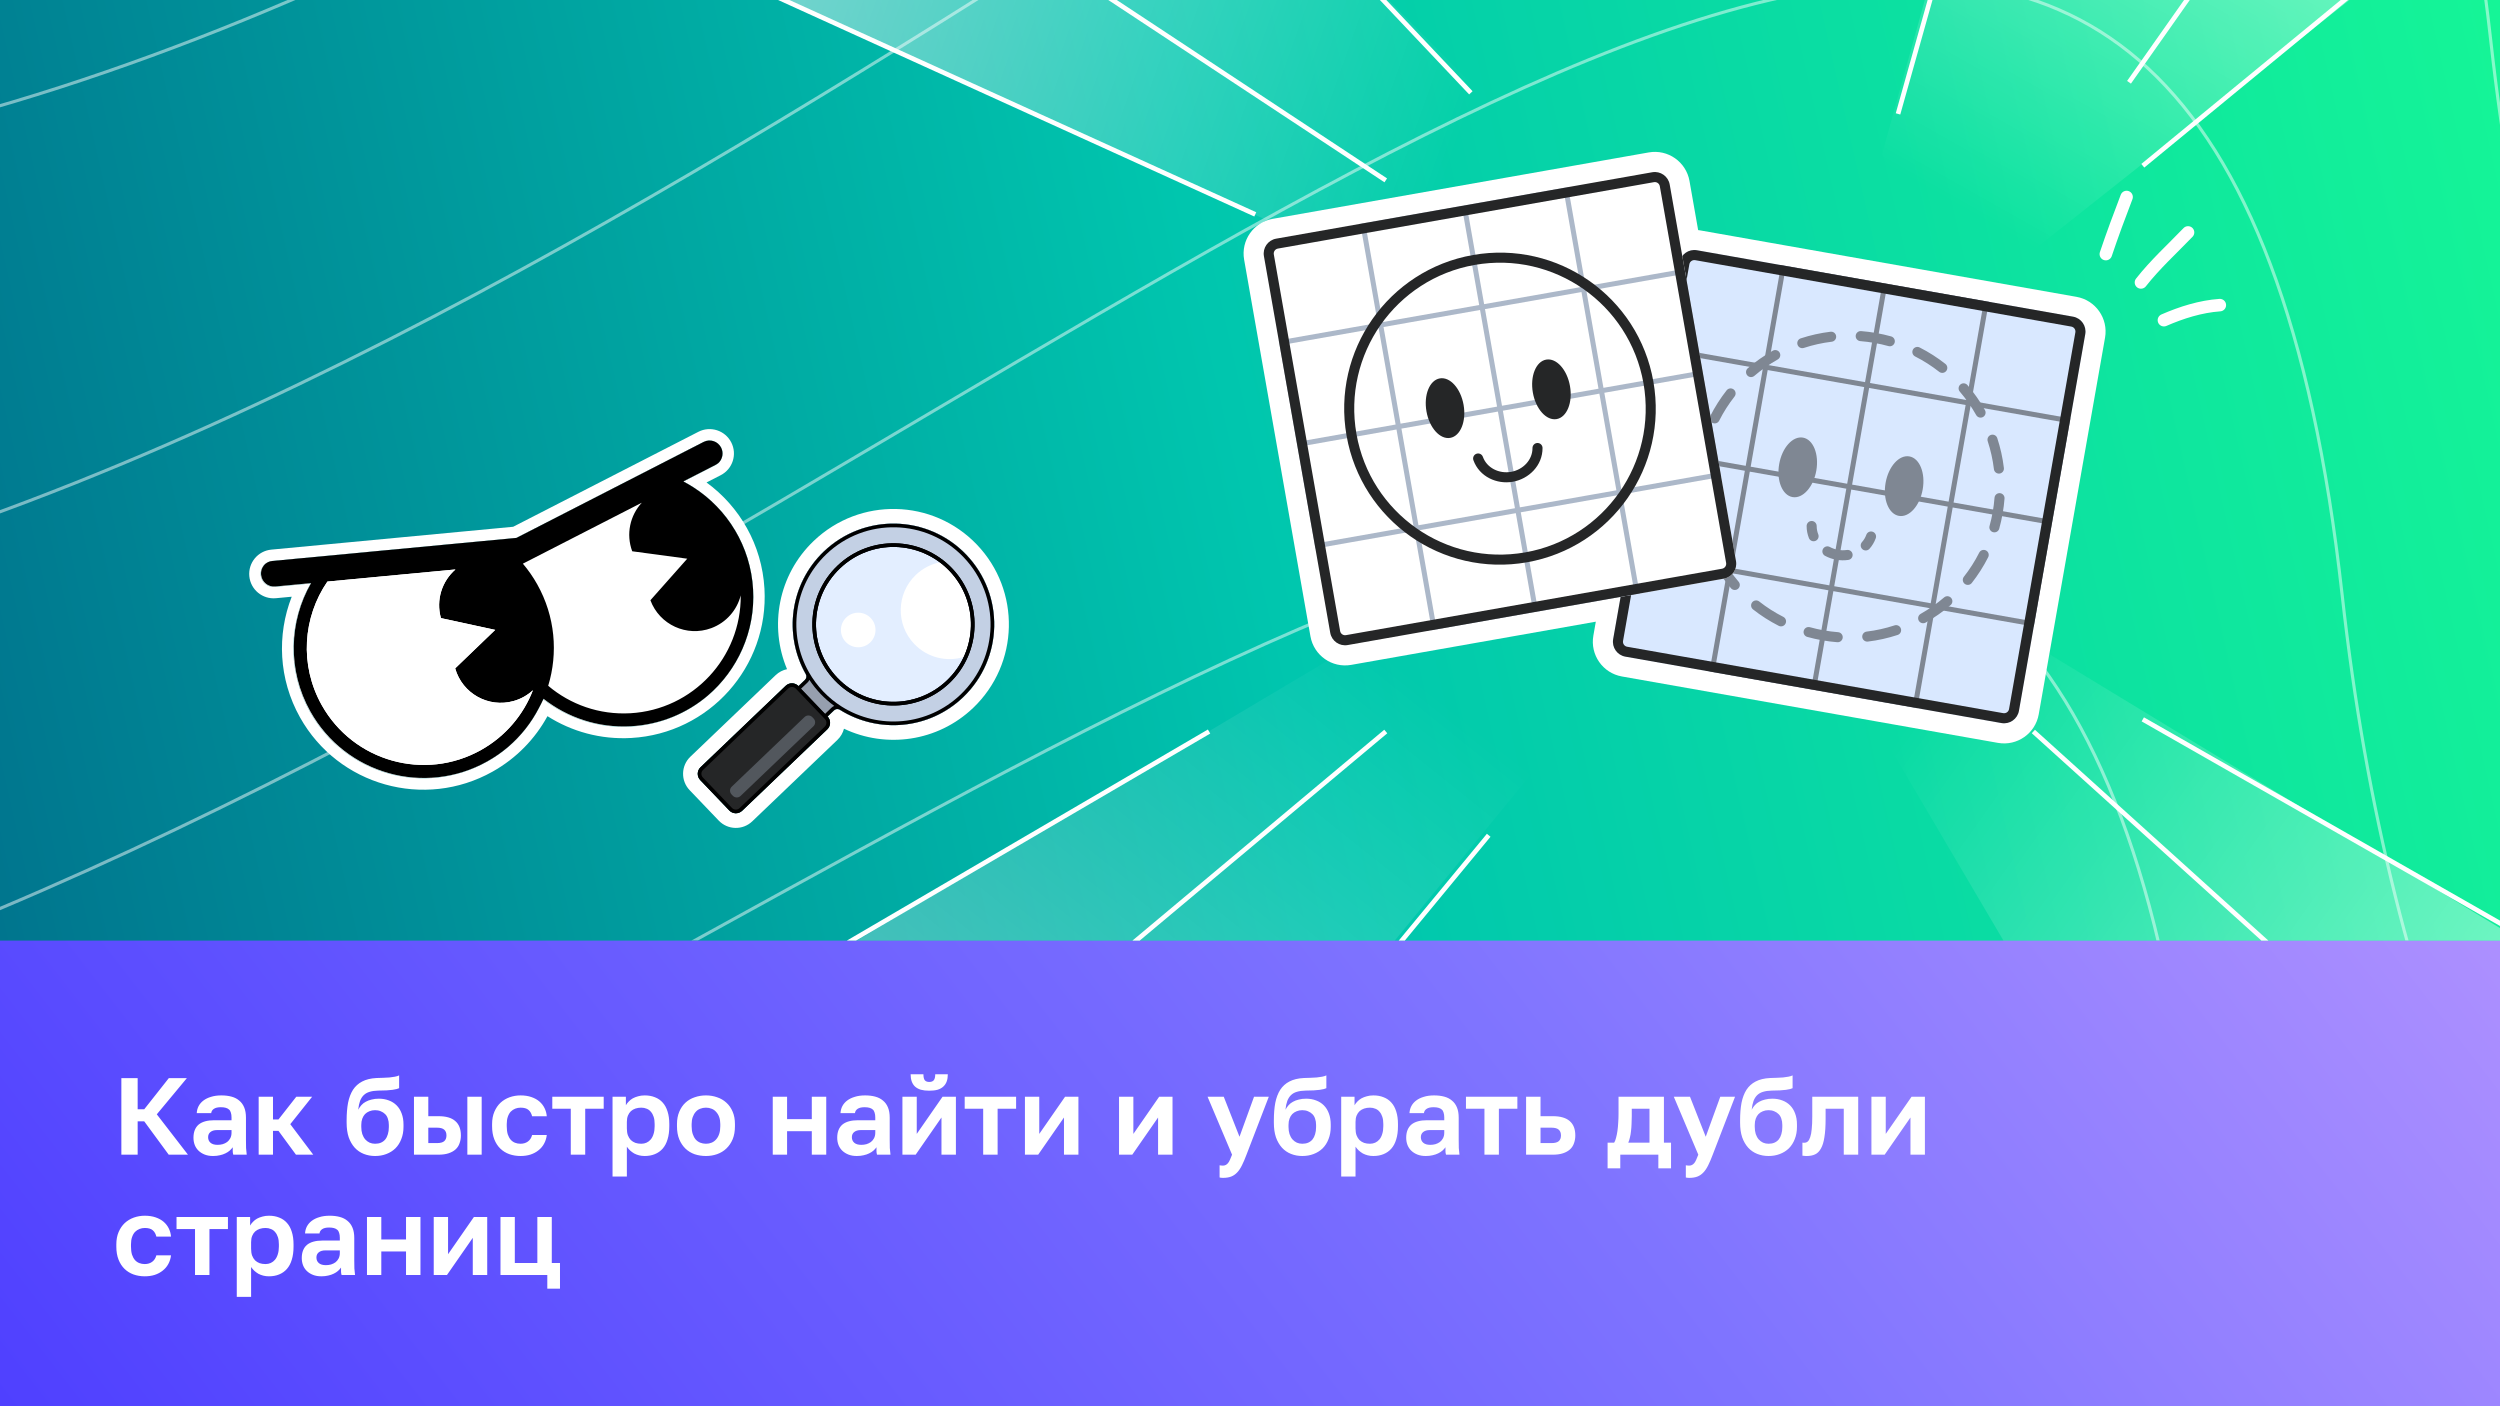
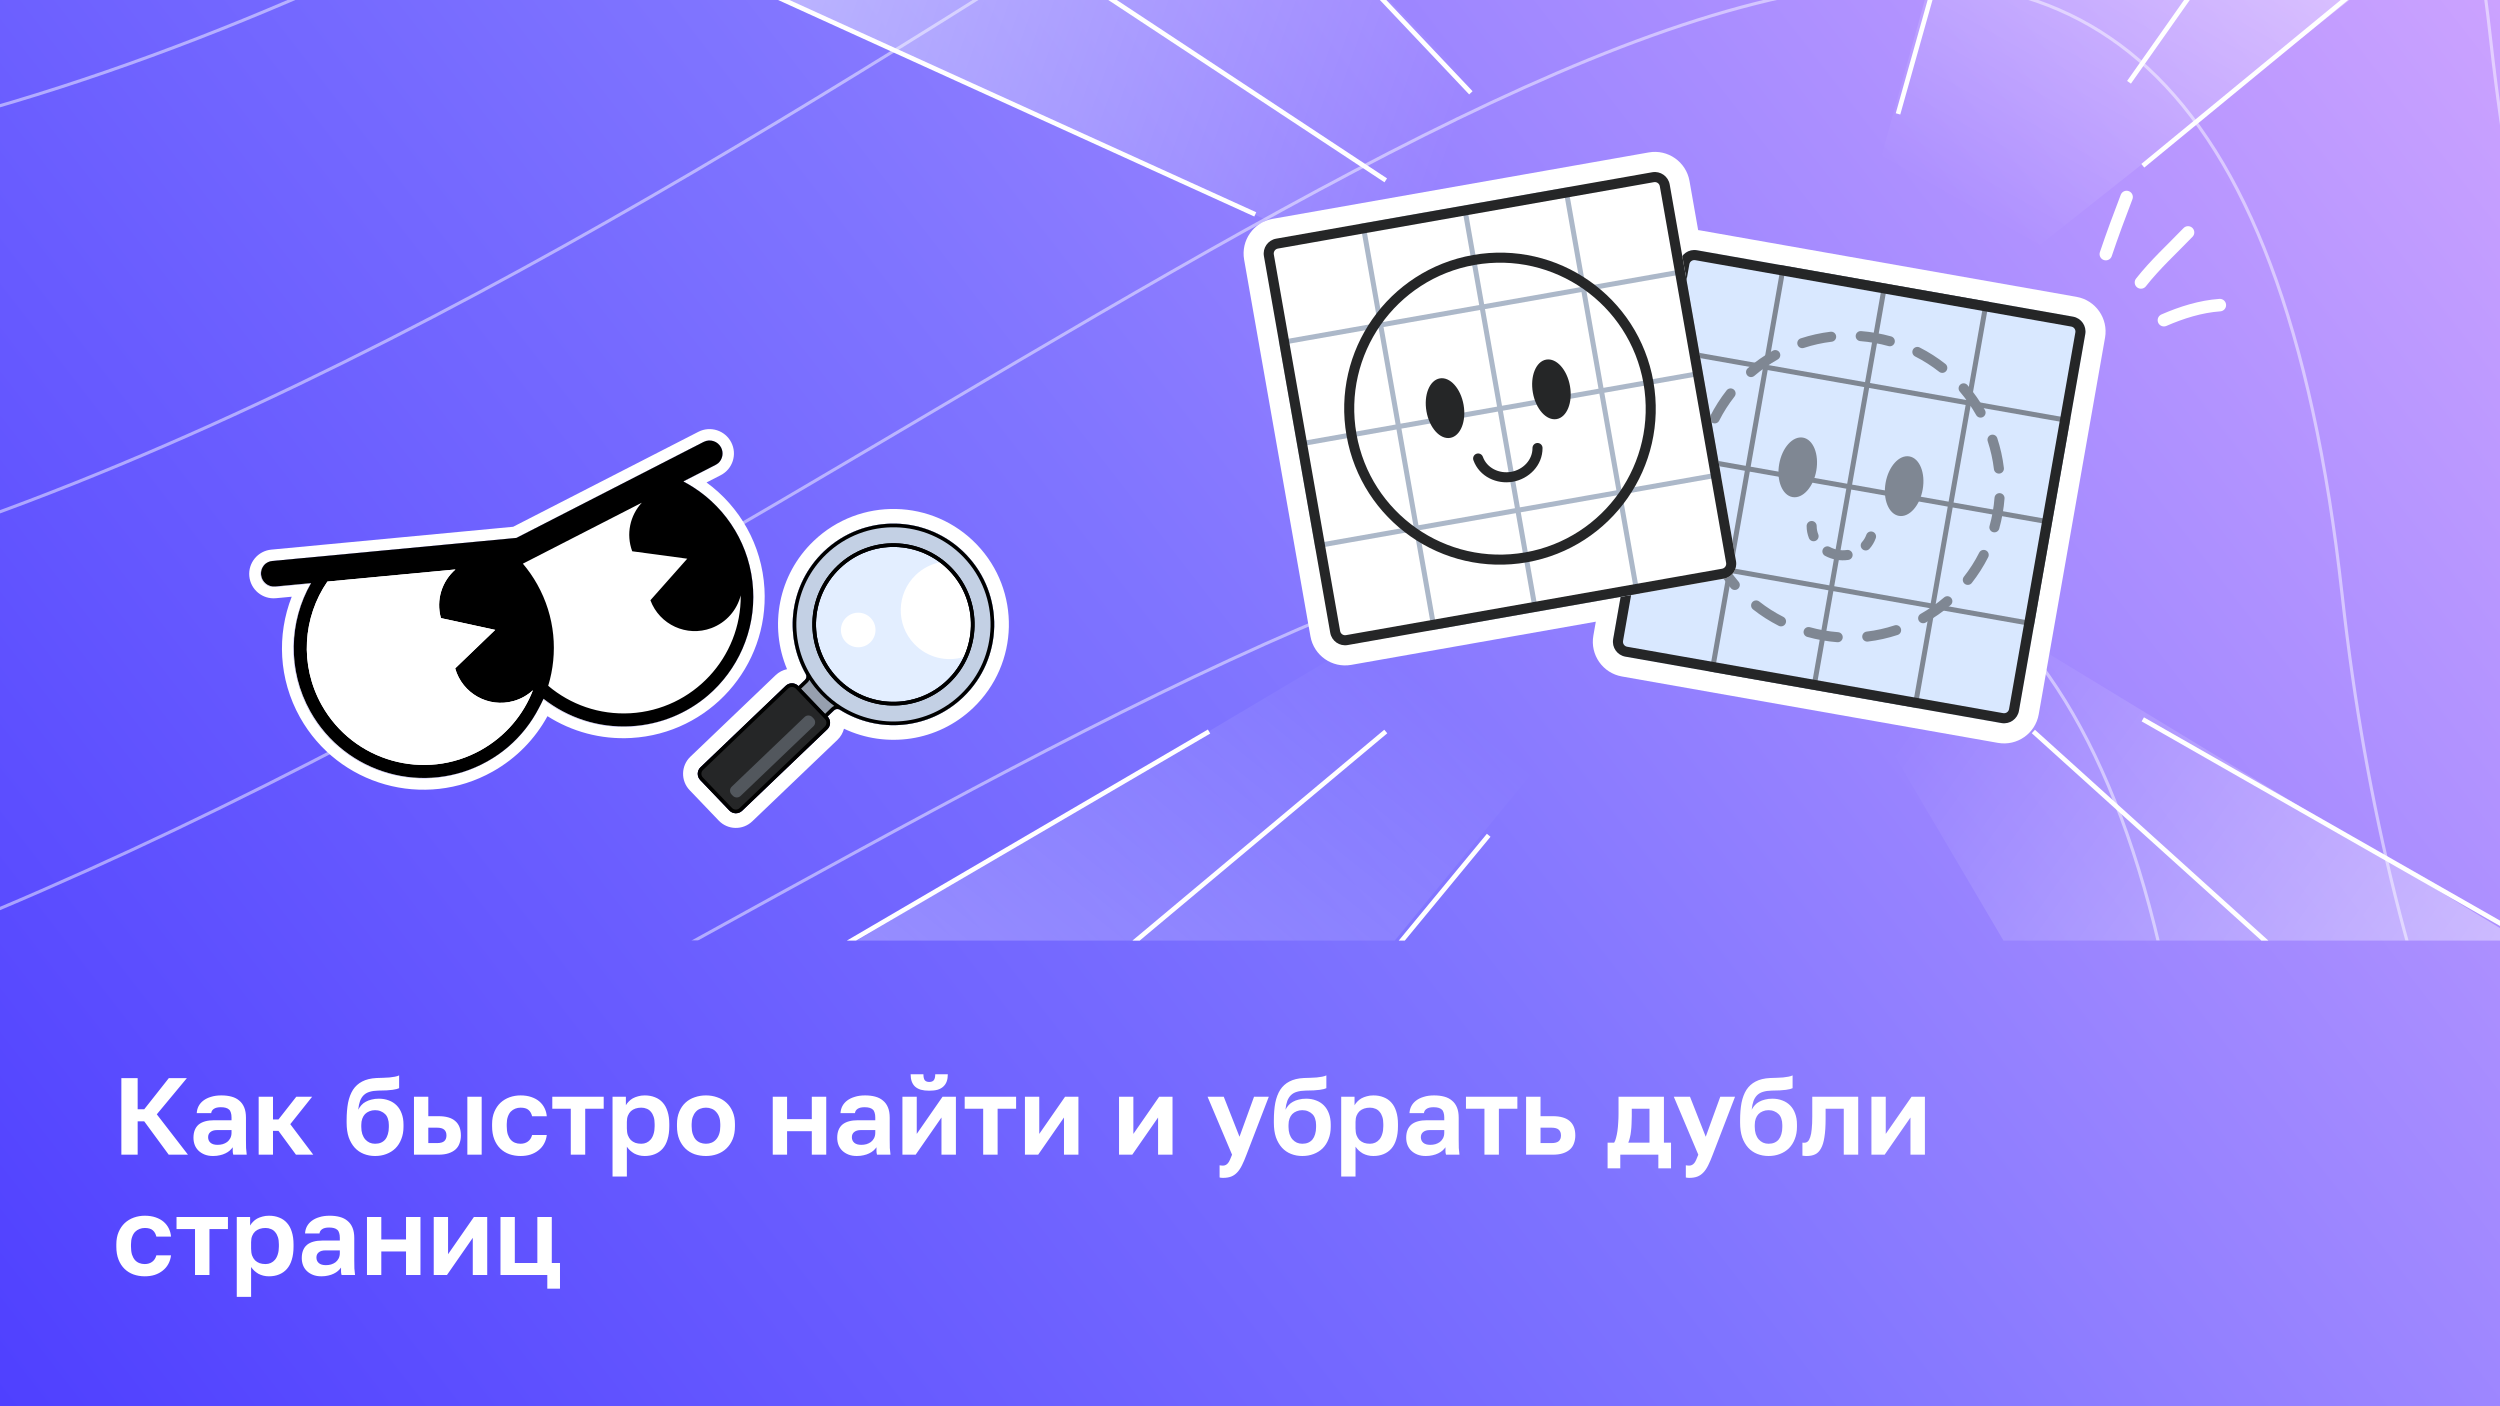
<svg xmlns="http://www.w3.org/2000/svg" width="1600" height="900" viewBox="0 0 1600 900" fill="none">
  <rect x="0" y="0" width="1600" height="900" fill="#333333" stroke="none" />
  <g clip-path="url(#clip0_7191_38868)">
    <rect width="1600" height="900" fill="url(#paint0_linear_7191_38868)" />
    <g clip-path="url(#clip1_7191_38868)">
-       <rect width="1600" height="602" fill="url(#paint1_linear_7191_38868)" />
      <g opacity="0.48" clip-path="url(#clip2_7191_38868)">
        <path d="M3613.26 -322.031C3086.2 -100.064 2001.39 67.847 1878.65 -1036.24C1725.23 -2416.35 184.334 947.722 -1079.9 -1242" stroke="white" stroke-width="2" />
        <path d="M3518.51 31.599C2991.44 253.565 1906.63 421.477 1783.9 -682.61C1630.47 -2062.72 59.876 1169.15 -1174.66 -888.368" stroke="white" stroke-width="2" />
        <path d="M3423.65 385.621C2896.59 607.587 1811.78 775.499 1689.04 -328.588C1535.61 -1708.7 -64.686 1390.98 -1269.51 -534.346" stroke="white" stroke-width="2" />
        <path d="M3328.68 740.059C2801.61 962.025 1716.8 1129.94 1594.07 25.85C1440.64 -1354.26 -189.36 1613.22 -1364.49 -179.908" stroke="white" stroke-width="2" />
        <path d="M3233.58 1094.95C2706.52 1316.91 1621.71 1484.83 1498.97 380.739C1345.55 -999.369 -314.159 1835.91 -1459.58 174.982" stroke="white" stroke-width="2" />
        <path d="M3138.36 1450.32C2611.3 1672.29 1526.49 1840.2 1403.75 736.11C1250.33 -643.998 -439.083 2059.08 -1554.8 530.352" stroke="white" stroke-width="2" />
        <path d="M3043 1806.22C2515.94 2028.18 1431.13 2196.09 1308.39 1092.01C1154.97 -288.101 -564.147 2282.78 -1650.16 886.25" stroke="white" stroke-width="2" />
        <path d="M2947.49 2162.68C2420.42 2384.64 1335.61 2552.55 1212.88 1448.47C1059.45 68.358 -689.363 2507.04 -1745.68 1242.71" stroke="white" stroke-width="2" />
      </g>
    </g>
    <path d="M77.67 739V690H88.1V709.95H92.3L108.05 690H119.6L100.35 713.17L120.3 739H107.98L92.3 717.65H88.1V739H77.67ZM136.344 739.84C134.337 739.84 132.564 739.537 131.024 738.93C129.484 738.323 128.177 737.507 127.104 736.48C126.03 735.453 125.214 734.24 124.654 732.84C124.094 731.393 123.814 729.83 123.814 728.15C123.814 726.283 124.094 724.65 124.654 723.25C125.214 721.85 126.03 720.683 127.104 719.75C128.224 718.817 129.624 718.117 131.304 717.65C132.984 717.183 134.92 716.95 137.114 716.95H148.174V715.2C148.174 713.987 148.034 712.96 147.754 712.12C147.52 711.233 147.124 710.557 146.564 710.09C146.004 709.577 145.28 709.203 144.394 708.97C143.554 708.737 142.527 708.62 141.314 708.62C140.287 708.62 139.4 708.713 138.654 708.9C137.907 709.087 137.277 709.367 136.764 709.74C136.297 710.067 135.924 710.463 135.644 710.93C135.41 711.35 135.247 711.84 135.154 712.4H125.914C126.007 710.767 126.404 709.273 127.104 707.92C127.85 706.52 128.877 705.33 130.184 704.35C131.537 703.323 133.17 702.53 135.084 701.97C136.997 701.363 139.19 701.06 141.664 701.06C144.044 701.06 146.19 701.317 148.104 701.83C150.064 702.343 151.72 703.183 153.074 704.35C154.474 705.47 155.547 706.94 156.294 708.76C157.04 710.533 157.414 712.727 157.414 715.34V729.55C157.414 731.51 157.437 733.237 157.484 734.73C157.577 736.177 157.717 737.6 157.904 739H149.294C149.154 738.487 149.06 738.067 149.014 737.74C149.014 737.367 148.99 737.017 148.944 736.69C148.944 736.317 148.944 735.943 148.944 735.57C148.944 735.197 148.944 734.753 148.944 734.24C148.43 734.987 147.777 735.71 146.984 736.41C146.237 737.063 145.327 737.647 144.254 738.16C143.227 738.673 142.06 739.07 140.754 739.35C139.447 739.677 137.977 739.84 136.344 739.84ZM139.214 732.7C140.38 732.7 141.477 732.56 142.504 732.28C143.577 731.953 144.534 731.487 145.374 730.88C146.214 730.227 146.89 729.41 147.404 728.43C147.917 727.403 148.174 726.26 148.174 725V723.25H138.864C137.09 723.25 135.69 723.67 134.664 724.51C133.684 725.303 133.194 726.4 133.194 727.8C133.194 729.293 133.707 730.483 134.734 731.37C135.76 732.257 137.254 732.7 139.214 732.7ZM165.547 739V701.9H174.717V716.46H178.217L189.627 701.9H199.777L185.777 719.47L200.477 739H189.417L178.217 723.74H174.717V739H165.547ZM240.041 739.84C237.474 739.84 235.071 739.397 232.831 738.51C230.591 737.623 228.654 736.293 227.021 734.52C225.388 732.7 224.104 730.483 223.171 727.87C222.284 725.21 221.841 722.107 221.841 718.56V717.02C221.841 712.82 222.144 709.087 222.751 705.82C223.404 702.553 224.454 699.777 225.901 697.49C227.394 695.203 229.354 693.43 231.781 692.17C234.254 690.863 237.334 690.117 241.021 689.93C242.514 689.883 243.938 689.837 245.291 689.79C246.691 689.743 248.021 689.673 249.281 689.58C250.541 689.44 251.684 689.277 252.711 689.09C253.784 688.903 254.694 688.623 255.441 688.25V696.44C255.068 696.627 254.531 696.813 253.831 697C253.178 697.187 252.314 697.35 251.241 697.49C250.214 697.63 248.931 697.747 247.391 697.84C245.898 697.933 244.124 697.98 242.071 697.98C239.971 698.027 238.151 698.283 236.611 698.75C235.118 699.17 233.858 699.87 232.831 700.85C231.851 701.783 231.058 703.02 230.451 704.56C229.891 706.1 229.494 707.99 229.261 710.23C229.821 709.157 230.498 708.177 231.291 707.29C232.084 706.403 233.018 705.68 234.091 705.12C235.164 704.513 236.401 704.047 237.801 703.72C239.201 703.347 240.764 703.16 242.491 703.16C244.824 703.16 246.948 703.533 248.861 704.28C250.774 704.98 252.431 706.03 253.831 707.43C255.231 708.83 256.304 710.557 257.051 712.61C257.844 714.663 258.241 717.043 258.241 719.75V721.15C258.241 724.043 257.774 726.657 256.841 728.99C255.954 731.323 254.694 733.307 253.061 734.94C251.428 736.527 249.491 737.74 247.251 738.58C245.058 739.42 242.654 739.84 240.041 739.84ZM240.041 732C241.488 732 242.748 731.767 243.821 731.3C244.894 730.833 245.804 730.157 246.551 729.27C247.298 728.337 247.858 727.217 248.231 725.91C248.651 724.557 248.861 723.04 248.861 721.36V719.96C248.861 718.467 248.651 717.137 248.231 715.97C247.858 714.757 247.274 713.777 246.481 713.03C245.688 712.237 244.754 711.63 243.681 711.21C242.608 710.743 241.394 710.51 240.041 710.51C238.734 710.51 237.521 710.743 236.401 711.21C235.328 711.63 234.394 712.237 233.601 713.03C232.854 713.823 232.271 714.803 231.851 715.97C231.431 717.09 231.221 718.42 231.221 719.96V721.22C231.221 722.9 231.431 724.417 231.851 725.77C232.318 727.123 232.948 728.267 233.741 729.2C234.534 730.087 235.468 730.787 236.541 731.3C237.614 731.767 238.781 732 240.041 732ZM264.942 739V701.9H274.112V714.36H280.622C283.049 714.36 285.149 714.617 286.922 715.13C288.695 715.643 290.165 716.413 291.332 717.44C292.545 718.467 293.455 719.75 294.062 721.29C294.669 722.83 294.972 724.627 294.972 726.68C294.972 728.453 294.692 730.11 294.132 731.65C293.619 733.19 292.779 734.497 291.612 735.57C290.445 736.643 288.952 737.483 287.132 738.09C285.312 738.697 283.142 739 280.622 739H264.942ZM274.112 731.58H279.572C281.812 731.58 283.399 731.16 284.332 730.32C285.265 729.48 285.732 728.267 285.732 726.68C285.732 725.047 285.242 723.81 284.262 722.97C283.329 722.13 281.765 721.71 279.572 721.71H274.112V731.58ZM299.102 739V701.9H308.272V739H299.102ZM333.138 739.84C330.572 739.84 328.168 739.443 325.928 738.65C323.735 737.857 321.822 736.667 320.188 735.08C318.555 733.493 317.272 731.51 316.338 729.13C315.405 726.75 314.938 723.973 314.938 720.8V719.4C314.938 716.413 315.428 713.777 316.408 711.49C317.388 709.203 318.695 707.29 320.328 705.75C322.008 704.21 323.945 703.043 326.138 702.25C328.378 701.457 330.712 701.06 333.138 701.06C335.752 701.06 338.062 701.41 340.068 702.11C342.122 702.81 343.848 703.767 345.248 704.98C346.648 706.193 347.745 707.617 348.538 709.25C349.332 710.883 349.798 712.61 349.938 714.43H340.558C340.372 713.637 340.092 712.89 339.718 712.19C339.345 711.49 338.855 710.883 338.248 710.37C337.688 709.857 336.965 709.483 336.078 709.25C335.238 709.017 334.258 708.9 333.138 708.9C331.972 708.9 330.852 709.11 329.778 709.53C328.705 709.95 327.748 710.58 326.908 711.42C326.115 712.26 325.485 713.357 325.018 714.71C324.552 716.017 324.318 717.58 324.318 719.4V720.8C324.318 722.76 324.528 724.463 324.948 725.91C325.415 727.31 326.045 728.477 326.838 729.41C327.632 730.297 328.565 730.95 329.638 731.37C330.712 731.79 331.878 732 333.138 732C334.958 732 336.522 731.533 337.828 730.6C339.182 729.62 340.092 728.22 340.558 726.4H349.938C349.705 728.453 349.122 730.32 348.188 732C347.302 733.633 346.112 735.033 344.618 736.2C343.172 737.367 341.468 738.277 339.508 738.93C337.595 739.537 335.472 739.84 333.138 739.84ZM365.298 739V709.6H353.468V701.9H386.368V709.6H374.538V739H365.298ZM392.022 753V701.9H400.562V707.36C401.029 706.52 401.635 705.727 402.382 704.98C403.129 704.187 403.992 703.51 404.972 702.95C405.999 702.39 407.142 701.947 408.402 701.62C409.662 701.247 411.062 701.06 412.602 701.06C415.075 701.06 417.269 701.457 419.182 702.25C421.142 702.997 422.799 704.14 424.152 705.68C425.505 707.173 426.532 709.063 427.232 711.35C427.979 713.637 428.352 716.32 428.352 719.4V720.8C428.352 724.02 427.979 726.82 427.232 729.2C426.532 731.58 425.482 733.563 424.082 735.15C422.729 736.69 421.072 737.857 419.112 738.65C417.199 739.443 415.029 739.84 412.602 739.84C411.342 739.84 410.152 739.7 409.032 739.42C407.912 739.14 406.862 738.743 405.882 738.23C404.949 737.67 404.085 737.04 403.292 736.34C402.499 735.593 401.799 734.777 401.192 733.89V753H392.022ZM410.432 732C411.645 732 412.765 731.767 413.792 731.3C414.819 730.833 415.705 730.157 416.452 729.27C417.245 728.337 417.852 727.17 418.272 725.77C418.739 724.323 418.972 722.667 418.972 720.8V719.4C418.972 717.58 418.762 716.04 418.342 714.78C417.922 713.473 417.339 712.4 416.592 711.56C415.892 710.673 415.005 710.02 413.932 709.6C412.859 709.133 411.692 708.9 410.432 708.9C409.125 708.9 407.889 709.087 406.722 709.46C405.602 709.833 404.622 710.393 403.782 711.14C402.989 711.887 402.359 712.82 401.892 713.94C401.425 715.06 401.192 716.413 401.192 718V722.2C401.192 723.88 401.402 725.327 401.822 726.54C402.289 727.753 402.919 728.78 403.712 729.62C404.552 730.413 405.532 731.02 406.652 731.44C407.772 731.813 409.032 732 410.432 732ZM451.818 739.84C449.298 739.84 446.895 739.467 444.608 738.72C442.368 737.927 440.408 736.737 438.728 735.15C437.048 733.517 435.718 731.533 434.738 729.2C433.758 726.82 433.268 724.02 433.268 720.8V719.4C433.268 716.413 433.758 713.777 434.738 711.49C435.718 709.157 437.048 707.22 438.728 705.68C440.408 704.14 442.368 702.997 444.608 702.25C446.895 701.457 449.298 701.06 451.818 701.06C454.338 701.06 456.718 701.457 458.958 702.25C461.198 702.997 463.158 704.14 464.838 705.68C466.565 707.22 467.918 709.157 468.898 711.49C469.878 713.777 470.368 716.413 470.368 719.4V720.8C470.368 723.973 469.878 726.75 468.898 729.13C467.918 731.463 466.565 733.447 464.838 735.08C463.158 736.667 461.198 737.857 458.958 738.65C456.718 739.443 454.338 739.84 451.818 739.84ZM451.818 732C453.125 732 454.338 731.767 455.458 731.3C456.578 730.833 457.535 730.133 458.328 729.2C459.168 728.267 459.822 727.1 460.288 725.7C460.755 724.3 460.988 722.667 460.988 720.8V719.4C460.988 717.72 460.755 716.227 460.288 714.92C459.822 713.613 459.168 712.517 458.328 711.63C457.535 710.697 456.578 710.02 455.458 709.6C454.338 709.133 453.125 708.9 451.818 708.9C450.512 708.9 449.275 709.133 448.108 709.6C446.988 710.02 446.032 710.697 445.238 711.63C444.445 712.517 443.815 713.613 443.348 714.92C442.882 716.227 442.648 717.72 442.648 719.4V720.8C442.648 722.667 442.882 724.323 443.348 725.77C443.815 727.17 444.445 728.337 445.238 729.27C446.032 730.157 446.988 730.833 448.108 731.3C449.275 731.767 450.512 732 451.818 732ZM494.561 739V701.9H503.731V716.25H519.551V701.9H528.791V739H519.551V723.95H503.731V739H494.561ZM548.346 739.84C546.339 739.84 544.566 739.537 543.026 738.93C541.486 738.323 540.179 737.507 539.106 736.48C538.032 735.453 537.216 734.24 536.656 732.84C536.096 731.393 535.816 729.83 535.816 728.15C535.816 726.283 536.096 724.65 536.656 723.25C537.216 721.85 538.032 720.683 539.106 719.75C540.226 718.817 541.626 718.117 543.306 717.65C544.986 717.183 546.922 716.95 549.116 716.95H560.176V715.2C560.176 713.987 560.036 712.96 559.756 712.12C559.522 711.233 559.126 710.557 558.566 710.09C558.006 709.577 557.282 709.203 556.396 708.97C555.556 708.737 554.529 708.62 553.316 708.62C552.289 708.62 551.402 708.713 550.656 708.9C549.909 709.087 549.279 709.367 548.766 709.74C548.299 710.067 547.926 710.463 547.646 710.93C547.412 711.35 547.249 711.84 547.156 712.4H537.916C538.009 710.767 538.406 709.273 539.106 707.92C539.852 706.52 540.879 705.33 542.186 704.35C543.539 703.323 545.172 702.53 547.086 701.97C548.999 701.363 551.192 701.06 553.666 701.06C556.046 701.06 558.192 701.317 560.106 701.83C562.066 702.343 563.722 703.183 565.076 704.35C566.476 705.47 567.549 706.94 568.296 708.76C569.042 710.533 569.416 712.727 569.416 715.34V729.55C569.416 731.51 569.439 733.237 569.486 734.73C569.579 736.177 569.719 737.6 569.906 739H561.296C561.156 738.487 561.062 738.067 561.016 737.74C561.016 737.367 560.992 737.017 560.946 736.69C560.946 736.317 560.946 735.943 560.946 735.57C560.946 735.197 560.946 734.753 560.946 734.24C560.432 734.987 559.779 735.71 558.986 736.41C558.239 737.063 557.329 737.647 556.256 738.16C555.229 738.673 554.062 739.07 552.756 739.35C551.449 739.677 549.979 739.84 548.346 739.84ZM551.216 732.7C552.382 732.7 553.479 732.56 554.506 732.28C555.579 731.953 556.536 731.487 557.376 730.88C558.216 730.227 558.892 729.41 559.406 728.43C559.919 727.403 560.176 726.26 560.176 725V723.25H550.866C549.092 723.25 547.692 723.67 546.666 724.51C545.686 725.303 545.196 726.4 545.196 727.8C545.196 729.293 545.709 730.483 546.736 731.37C547.762 732.257 549.256 732.7 551.216 732.7ZM577.549 739V701.9H586.719V725.7L603.239 701.9H611.779V739H602.539V715.2L586.019 739H577.549ZM594.699 698.05C592.646 698.05 590.849 697.84 589.309 697.42C587.816 696.953 586.579 696.277 585.599 695.39C584.666 694.503 583.966 693.407 583.499 692.1C583.033 690.793 582.799 689.277 582.799 687.55H590.989C590.989 689.37 591.293 690.653 591.899 691.4C592.553 692.1 593.486 692.45 594.699 692.45C596.006 692.45 596.963 692.1 597.569 691.4C598.223 690.653 598.549 689.37 598.549 687.55H606.599C606.599 689.277 606.366 690.793 605.899 692.1C605.433 693.407 604.709 694.503 603.729 695.39C602.796 696.277 601.583 696.953 600.089 697.42C598.596 697.84 596.799 698.05 594.699 698.05ZM629.234 739V709.6H617.404V701.9H650.304V709.6H638.474V739H629.234ZM655.958 739V701.9H665.128V725.7L681.648 701.9H690.188V739H680.948V715.2L664.428 739H655.958ZM716.182 739V701.9H725.352V725.7L741.872 701.9H750.412V739H741.172V715.2L724.652 739H716.182ZM782.637 753.84C782.263 753.84 781.913 753.817 781.587 753.77C781.26 753.77 780.91 753.7 780.537 753.56V745.79C780.91 745.883 781.26 745.93 781.587 745.93C781.913 745.977 782.263 746 782.637 746C783.337 746 783.943 745.86 784.457 745.58C784.97 745.347 785.46 744.95 785.927 744.39C786.393 743.83 786.813 743.107 787.187 742.22C787.607 741.333 788.05 740.26 788.517 739L772.837 701.9H783.197L793.277 727.52L802.587 701.9H812.037L797.757 739C796.777 741.613 795.82 743.853 794.887 745.72C793.953 747.633 792.927 749.173 791.807 750.34C790.687 751.553 789.403 752.44 787.957 753C786.51 753.56 784.737 753.84 782.637 753.84ZM833.469 739.84C830.902 739.84 828.499 739.397 826.259 738.51C824.019 737.623 822.082 736.293 820.449 734.52C818.815 732.7 817.532 730.483 816.599 727.87C815.712 725.21 815.269 722.107 815.269 718.56V717.02C815.269 712.82 815.572 709.087 816.179 705.82C816.832 702.553 817.882 699.777 819.329 697.49C820.822 695.203 822.782 693.43 825.209 692.17C827.682 690.863 830.762 690.117 834.449 689.93C835.942 689.883 837.365 689.837 838.719 689.79C840.119 689.743 841.449 689.673 842.709 689.58C843.969 689.44 845.112 689.277 846.139 689.09C847.212 688.903 848.122 688.623 848.869 688.25V696.44C848.495 696.627 847.959 696.813 847.259 697C846.605 697.187 845.742 697.35 844.669 697.49C843.642 697.63 842.359 697.747 840.819 697.84C839.325 697.933 837.552 697.98 835.499 697.98C833.399 698.027 831.579 698.283 830.039 698.75C828.545 699.17 827.285 699.87 826.259 700.85C825.279 701.783 824.485 703.02 823.879 704.56C823.319 706.1 822.922 707.99 822.689 710.23C823.249 709.157 823.925 708.177 824.719 707.29C825.512 706.403 826.445 705.68 827.519 705.12C828.592 704.513 829.829 704.047 831.229 703.72C832.629 703.347 834.192 703.16 835.919 703.16C838.252 703.16 840.375 703.533 842.289 704.28C844.202 704.98 845.859 706.03 847.259 707.43C848.659 708.83 849.732 710.557 850.479 712.61C851.272 714.663 851.669 717.043 851.669 719.75V721.15C851.669 724.043 851.202 726.657 850.269 728.99C849.382 731.323 848.122 733.307 846.489 734.94C844.855 736.527 842.919 737.74 840.679 738.58C838.485 739.42 836.082 739.84 833.469 739.84ZM833.469 732C834.915 732 836.175 731.767 837.249 731.3C838.322 730.833 839.232 730.157 839.979 729.27C840.725 728.337 841.285 727.217 841.659 725.91C842.079 724.557 842.289 723.04 842.289 721.36V719.96C842.289 718.467 842.079 717.137 841.659 715.97C841.285 714.757 840.702 713.777 839.909 713.03C839.115 712.237 838.182 711.63 837.109 711.21C836.035 710.743 834.822 710.51 833.469 710.51C832.162 710.51 830.949 710.743 829.829 711.21C828.755 711.63 827.822 712.237 827.029 713.03C826.282 713.823 825.699 714.803 825.279 715.97C824.859 717.09 824.649 718.42 824.649 719.96V721.22C824.649 722.9 824.859 724.417 825.279 725.77C825.745 727.123 826.375 728.267 827.169 729.2C827.962 730.087 828.895 730.787 829.969 731.3C831.042 731.767 832.209 732 833.469 732ZM858.37 753V701.9H866.91V707.36C867.376 706.52 867.983 705.727 868.73 704.98C869.476 704.187 870.34 703.51 871.32 702.95C872.346 702.39 873.49 701.947 874.75 701.62C876.01 701.247 877.41 701.06 878.95 701.06C881.423 701.06 883.616 701.457 885.53 702.25C887.49 702.997 889.146 704.14 890.5 705.68C891.853 707.173 892.88 709.063 893.58 711.35C894.326 713.637 894.7 716.32 894.7 719.4V720.8C894.7 724.02 894.326 726.82 893.58 729.2C892.88 731.58 891.83 733.563 890.43 735.15C889.076 736.69 887.42 737.857 885.46 738.65C883.546 739.443 881.376 739.84 878.95 739.84C877.69 739.84 876.5 739.7 875.38 739.42C874.26 739.14 873.21 738.743 872.23 738.23C871.296 737.67 870.433 737.04 869.64 736.34C868.846 735.593 868.146 734.777 867.54 733.89V753H858.37ZM876.78 732C877.993 732 879.113 731.767 880.14 731.3C881.166 730.833 882.053 730.157 882.8 729.27C883.593 728.337 884.2 727.17 884.62 725.77C885.086 724.323 885.32 722.667 885.32 720.8V719.4C885.32 717.58 885.11 716.04 884.69 714.78C884.27 713.473 883.686 712.4 882.94 711.56C882.24 710.673 881.353 710.02 880.28 709.6C879.206 709.133 878.04 708.9 876.78 708.9C875.473 708.9 874.236 709.087 873.07 709.46C871.95 709.833 870.97 710.393 870.13 711.14C869.336 711.887 868.706 712.82 868.24 713.94C867.773 715.06 867.54 716.413 867.54 718V722.2C867.54 723.88 867.75 725.327 868.17 726.54C868.636 727.753 869.266 728.78 870.06 729.62C870.9 730.413 871.88 731.02 873 731.44C874.12 731.813 875.38 732 876.78 732ZM912.496 739.84C910.489 739.84 908.716 739.537 907.176 738.93C905.636 738.323 904.329 737.507 903.256 736.48C902.183 735.453 901.366 734.24 900.806 732.84C900.246 731.393 899.966 729.83 899.966 728.15C899.966 726.283 900.246 724.65 900.806 723.25C901.366 721.85 902.183 720.683 903.256 719.75C904.376 718.817 905.776 718.117 907.456 717.65C909.136 717.183 911.073 716.95 913.266 716.95H924.326V715.2C924.326 713.987 924.186 712.96 923.906 712.12C923.673 711.233 923.276 710.557 922.716 710.09C922.156 709.577 921.433 709.203 920.546 708.97C919.706 708.737 918.679 708.62 917.466 708.62C916.439 708.62 915.553 708.713 914.806 708.9C914.059 709.087 913.429 709.367 912.916 709.74C912.449 710.067 912.076 710.463 911.796 710.93C911.563 711.35 911.399 711.84 911.306 712.4H902.066C902.159 710.767 902.556 709.273 903.256 707.92C904.003 706.52 905.029 705.33 906.336 704.35C907.689 703.323 909.323 702.53 911.236 701.97C913.149 701.363 915.343 701.06 917.816 701.06C920.196 701.06 922.343 701.317 924.256 701.83C926.216 702.343 927.873 703.183 929.226 704.35C930.626 705.47 931.699 706.94 932.446 708.76C933.193 710.533 933.566 712.727 933.566 715.34V729.55C933.566 731.51 933.589 733.237 933.636 734.73C933.729 736.177 933.869 737.6 934.056 739H925.446C925.306 738.487 925.213 738.067 925.166 737.74C925.166 737.367 925.143 737.017 925.096 736.69C925.096 736.317 925.096 735.943 925.096 735.57C925.096 735.197 925.096 734.753 925.096 734.24C924.583 734.987 923.929 735.71 923.136 736.41C922.389 737.063 921.479 737.647 920.406 738.16C919.379 738.673 918.213 739.07 916.906 739.35C915.599 739.677 914.129 739.84 912.496 739.84ZM915.366 732.7C916.533 732.7 917.629 732.56 918.656 732.28C919.729 731.953 920.686 731.487 921.526 730.88C922.366 730.227 923.043 729.41 923.556 728.43C924.069 727.403 924.326 726.26 924.326 725V723.25H915.016C913.243 723.25 911.843 723.67 910.816 724.51C909.836 725.303 909.346 726.4 909.346 727.8C909.346 729.293 909.859 730.483 910.886 731.37C911.913 732.257 913.406 732.7 915.366 732.7ZM950.044 739V709.6H938.214V701.9H971.114V709.6H959.284V739H950.044ZM976.698 739V701.9H985.938V714.36H993.848C996.228 714.36 998.305 714.617 1000.08 715.13C1001.9 715.643 1003.39 716.413 1004.56 717.44C1005.77 718.467 1006.68 719.75 1007.29 721.29C1007.89 722.83 1008.2 724.627 1008.2 726.68C1008.2 728.453 1007.92 730.11 1007.36 731.65C1006.84 733.19 1006 734.497 1004.84 735.57C1003.67 736.643 1002.18 737.483 1000.36 738.09C998.538 738.697 996.368 739 993.848 739H976.698ZM985.938 731.58H992.868C995.108 731.58 996.695 731.16 997.628 730.32C998.561 729.48 999.028 728.267 999.028 726.68C999.028 725.047 998.538 723.81 997.558 722.97C996.625 722.13 995.061 721.71 992.868 721.71H985.938V731.58ZM1028.86 747.75V731.3H1033.06C1033.53 730.6 1033.92 729.597 1034.25 728.29C1034.62 726.937 1034.93 725.443 1035.16 723.81C1035.39 722.13 1035.56 720.38 1035.65 718.56C1035.79 716.693 1035.86 714.85 1035.86 713.03V701.9H1064.91V731.3H1069.46V747.75H1061.34V739H1036.98V747.75H1028.86ZM1042.09 731.3H1055.67V709.6H1044.33V714.5C1044.33 716.087 1044.28 717.697 1044.19 719.33C1044.14 720.917 1044.03 722.457 1043.84 723.95C1043.7 725.397 1043.47 726.75 1043.14 728.01C1042.86 729.27 1042.51 730.367 1042.09 731.3ZM1081.03 753.84C1080.65 753.84 1080.3 753.817 1079.98 753.77C1079.65 753.77 1079.3 753.7 1078.93 753.56V745.79C1079.3 745.883 1079.65 745.93 1079.98 745.93C1080.3 745.977 1080.65 746 1081.03 746C1081.73 746 1082.33 745.86 1082.85 745.58C1083.36 745.347 1083.85 744.95 1084.32 744.39C1084.78 743.83 1085.2 743.107 1085.58 742.22C1086 741.333 1086.44 740.26 1086.91 739L1071.23 701.9H1081.59L1091.67 727.52L1100.98 701.9H1110.43L1096.15 739C1095.17 741.613 1094.21 743.853 1093.28 745.72C1092.34 747.633 1091.32 749.173 1090.2 750.34C1089.08 751.553 1087.79 752.44 1086.35 753C1084.9 753.56 1083.13 753.84 1081.03 753.84ZM1131.86 739.84C1129.29 739.84 1126.89 739.397 1124.65 738.51C1122.41 737.623 1120.47 736.293 1118.84 734.52C1117.2 732.7 1115.92 730.483 1114.99 727.87C1114.1 725.21 1113.66 722.107 1113.66 718.56V717.02C1113.66 712.82 1113.96 709.087 1114.57 705.82C1115.22 702.553 1116.27 699.777 1117.72 697.49C1119.21 695.203 1121.17 693.43 1123.6 692.17C1126.07 690.863 1129.15 690.117 1132.84 689.93C1134.33 689.883 1135.75 689.837 1137.11 689.79C1138.51 689.743 1139.84 689.673 1141.1 689.58C1142.36 689.44 1143.5 689.277 1144.53 689.09C1145.6 688.903 1146.51 688.623 1147.26 688.25V696.44C1146.88 696.627 1146.35 696.813 1145.65 697C1144.99 697.187 1144.13 697.35 1143.06 697.49C1142.03 697.63 1140.75 697.747 1139.21 697.84C1137.71 697.933 1135.94 697.98 1133.89 697.98C1131.79 698.027 1129.97 698.283 1128.43 698.75C1126.93 699.17 1125.67 699.87 1124.65 700.85C1123.67 701.783 1122.87 703.02 1122.27 704.56C1121.71 706.1 1121.31 707.99 1121.08 710.23C1121.64 709.157 1122.31 708.177 1123.11 707.29C1123.9 706.403 1124.83 705.68 1125.91 705.12C1126.98 704.513 1128.22 704.047 1129.62 703.72C1131.02 703.347 1132.58 703.16 1134.31 703.16C1136.64 703.16 1138.76 703.533 1140.68 704.28C1142.59 704.98 1144.25 706.03 1145.65 707.43C1147.05 708.83 1148.12 710.557 1148.87 712.61C1149.66 714.663 1150.06 717.043 1150.06 719.75V721.15C1150.06 724.043 1149.59 726.657 1148.66 728.99C1147.77 731.323 1146.51 733.307 1144.88 734.94C1143.24 736.527 1141.31 737.74 1139.07 738.58C1136.87 739.42 1134.47 739.84 1131.86 739.84ZM1131.86 732C1133.3 732 1134.56 731.767 1135.64 731.3C1136.71 730.833 1137.62 730.157 1138.37 729.27C1139.11 728.337 1139.67 727.217 1140.05 725.91C1140.47 724.557 1140.68 723.04 1140.68 721.36V719.96C1140.68 718.467 1140.47 717.137 1140.05 715.97C1139.67 714.757 1139.09 713.777 1138.3 713.03C1137.5 712.237 1136.57 711.63 1135.5 711.21C1134.42 710.743 1133.21 710.51 1131.86 710.51C1130.55 710.51 1129.34 710.743 1128.22 711.21C1127.14 711.63 1126.21 712.237 1125.42 713.03C1124.67 713.823 1124.09 714.803 1123.67 715.97C1123.25 717.09 1123.04 718.42 1123.04 719.96V721.22C1123.04 722.9 1123.25 724.417 1123.67 725.77C1124.13 727.123 1124.76 728.267 1125.56 729.2C1126.35 730.087 1127.28 730.787 1128.36 731.3C1129.43 731.767 1130.6 732 1131.86 732ZM1156.35 739.84C1156.17 739.84 1155.96 739.84 1155.72 739.84C1155.49 739.84 1155.23 739.817 1154.95 739.77C1154.72 739.77 1154.46 739.747 1154.18 739.7C1153.95 739.7 1153.74 739.677 1153.55 739.63V731.3C1153.69 731.347 1154.04 731.37 1154.6 731.37C1155.54 731.37 1156.31 731.113 1156.91 730.6C1157.57 730.04 1158.1 729.107 1158.52 727.8C1158.99 726.493 1159.32 724.767 1159.5 722.62C1159.74 720.427 1159.85 717.72 1159.85 714.5V701.9H1189.25V739H1180.01V709.6H1168.39V715.9C1168.39 720.707 1168.14 724.673 1167.62 727.8C1167.16 730.88 1166.41 733.307 1165.38 735.08C1164.4 736.853 1163.17 738.09 1161.67 738.79C1160.18 739.49 1158.41 739.84 1156.35 739.84ZM1197.71 739V701.9H1206.88V725.7L1223.4 701.9H1231.94V739H1222.7V715.2L1206.18 739H1197.71ZM92.65 816.84C90.083 816.84 87.68 816.443 85.44 815.65C83.247 814.857 81.333 813.667 79.7 812.08C78.067 810.493 76.783 808.51 75.85 806.13C74.917 803.75 74.45 800.973 74.45 797.8V796.4C74.45 793.413 74.94 790.777 75.92 788.49C76.9 786.203 78.207 784.29 79.84 782.75C81.52 781.21 83.457 780.043 85.65 779.25C87.89 778.457 90.223 778.06 92.65 778.06C95.263 778.06 97.573 778.41 99.58 779.11C101.633 779.81 103.36 780.767 104.76 781.98C106.16 783.193 107.257 784.617 108.05 786.25C108.843 787.883 109.31 789.61 109.45 791.43H100.07C99.883 790.637 99.603 789.89 99.23 789.19C98.857 788.49 98.367 787.883 97.76 787.37C97.2 786.857 96.477 786.483 95.59 786.25C94.75 786.017 93.77 785.9 92.65 785.9C91.483 785.9 90.363 786.11 89.29 786.53C88.217 786.95 87.26 787.58 86.42 788.42C85.627 789.26 84.997 790.357 84.53 791.71C84.063 793.017 83.83 794.58 83.83 796.4V797.8C83.83 799.76 84.04 801.463 84.46 802.91C84.927 804.31 85.557 805.477 86.35 806.41C87.143 807.297 88.077 807.95 89.15 808.37C90.223 808.79 91.39 809 92.65 809C94.47 809 96.033 808.533 97.34 807.6C98.693 806.62 99.603 805.22 100.07 803.4H109.45C109.217 805.453 108.633 807.32 107.7 809C106.813 810.633 105.623 812.033 104.13 813.2C102.683 814.367 100.98 815.277 99.02 815.93C97.107 816.537 94.983 816.84 92.65 816.84ZM124.81 816V786.6H112.98V778.9H145.88V786.6H134.05V816H124.81ZM151.534 830V778.9H160.074V784.36C160.54 783.52 161.147 782.727 161.894 781.98C162.64 781.187 163.504 780.51 164.484 779.95C165.51 779.39 166.654 778.947 167.914 778.62C169.174 778.247 170.574 778.06 172.114 778.06C174.587 778.06 176.78 778.457 178.694 779.25C180.654 779.997 182.31 781.14 183.664 782.68C185.017 784.173 186.044 786.063 186.744 788.35C187.49 790.637 187.864 793.32 187.864 796.4V797.8C187.864 801.02 187.49 803.82 186.744 806.2C186.044 808.58 184.994 810.563 183.594 812.15C182.24 813.69 180.584 814.857 178.624 815.65C176.71 816.443 174.54 816.84 172.114 816.84C170.854 816.84 169.664 816.7 168.544 816.42C167.424 816.14 166.374 815.743 165.394 815.23C164.46 814.67 163.597 814.04 162.804 813.34C162.01 812.593 161.31 811.777 160.704 810.89V830H151.534ZM169.944 809C171.157 809 172.277 808.767 173.304 808.3C174.33 807.833 175.217 807.157 175.964 806.27C176.757 805.337 177.364 804.17 177.784 802.77C178.25 801.323 178.484 799.667 178.484 797.8V796.4C178.484 794.58 178.274 793.04 177.854 791.78C177.434 790.473 176.85 789.4 176.104 788.56C175.404 787.673 174.517 787.02 173.444 786.6C172.37 786.133 171.204 785.9 169.944 785.9C168.637 785.9 167.4 786.087 166.234 786.46C165.114 786.833 164.134 787.393 163.294 788.14C162.5 788.887 161.87 789.82 161.404 790.94C160.937 792.06 160.704 793.413 160.704 795V799.2C160.704 800.88 160.914 802.327 161.334 803.54C161.8 804.753 162.43 805.78 163.224 806.62C164.064 807.413 165.044 808.02 166.164 808.44C167.284 808.813 168.544 809 169.944 809ZM205.66 816.84C203.653 816.84 201.88 816.537 200.34 815.93C198.8 815.323 197.493 814.507 196.42 813.48C195.347 812.453 194.53 811.24 193.97 809.84C193.41 808.393 193.13 806.83 193.13 805.15C193.13 803.283 193.41 801.65 193.97 800.25C194.53 798.85 195.347 797.683 196.42 796.75C197.54 795.817 198.94 795.117 200.62 794.65C202.3 794.183 204.237 793.95 206.43 793.95H217.49V792.2C217.49 790.987 217.35 789.96 217.07 789.12C216.837 788.233 216.44 787.557 215.88 787.09C215.32 786.577 214.597 786.203 213.71 785.97C212.87 785.737 211.843 785.62 210.63 785.62C209.603 785.62 208.717 785.713 207.97 785.9C207.223 786.087 206.593 786.367 206.08 786.74C205.613 787.067 205.24 787.463 204.96 787.93C204.727 788.35 204.563 788.84 204.47 789.4H195.23C195.323 787.767 195.72 786.273 196.42 784.92C197.167 783.52 198.193 782.33 199.5 781.35C200.853 780.323 202.487 779.53 204.4 778.97C206.313 778.363 208.507 778.06 210.98 778.06C213.36 778.06 215.507 778.317 217.42 778.83C219.38 779.343 221.037 780.183 222.39 781.35C223.79 782.47 224.863 783.94 225.61 785.76C226.357 787.533 226.73 789.727 226.73 792.34V806.55C226.73 808.51 226.753 810.237 226.8 811.73C226.893 813.177 227.033 814.6 227.22 816H218.61C218.47 815.487 218.377 815.067 218.33 814.74C218.33 814.367 218.307 814.017 218.26 813.69C218.26 813.317 218.26 812.943 218.26 812.57C218.26 812.197 218.26 811.753 218.26 811.24C217.747 811.987 217.093 812.71 216.3 813.41C215.553 814.063 214.643 814.647 213.57 815.16C212.543 815.673 211.377 816.07 210.07 816.35C208.763 816.677 207.293 816.84 205.66 816.84ZM208.53 809.7C209.697 809.7 210.793 809.56 211.82 809.28C212.893 808.953 213.85 808.487 214.69 807.88C215.53 807.227 216.207 806.41 216.72 805.43C217.233 804.403 217.49 803.26 217.49 802V800.25H208.18C206.407 800.25 205.007 800.67 203.98 801.51C203 802.303 202.51 803.4 202.51 804.8C202.51 806.293 203.023 807.483 204.05 808.37C205.077 809.257 206.57 809.7 208.53 809.7ZM234.864 816V778.9H244.034V793.25H259.854V778.9H269.094V816H259.854V800.95H244.034V816H234.864ZM277.588 816V778.9H286.758V802.7L303.278 778.9H311.818V816H302.578V792.2L286.058 816H277.588ZM350.273 824.75V816H320.313V778.9H329.483V808.3H343.903V778.9H353.143V808.3H358.393V824.75H350.273Z" fill="white" />
  </g>
  <g clip-path="url(#clip3_7191_38868)">
    <path d="M1347.73 162.631C1351.87 150.319 1356.36 138.196 1361.02 126.074" stroke="white" stroke-width="8" stroke-miterlimit="1.5" stroke-linecap="round" stroke-linejoin="round" />
    <path d="M1370.21 180.769C1379.3 169.19 1390.18 159.321 1400.35 148.747" stroke="white" stroke-width="8" stroke-miterlimit="1.5" stroke-linecap="round" stroke-linejoin="round" />
    <path d="M1384.9 204.921C1396.22 199.993 1408.38 196.155 1420.7 195.278" stroke="white" stroke-width="8" stroke-miterlimit="1.5" stroke-linecap="round" stroke-linejoin="round" />
    <path opacity="0.5" d="M1726.72 670.994L1274.57 396.193L1243.64 426.507L1204.29 469.604L1339.17 698.746L1510.41 984.312L1726.72 670.994Z" fill="url(#paint2_linear_7191_38868)" />
    <path opacity="0.5" d="M1303.44 -257.952L1204.38 99.126L1230.85 136.809L1269.27 185.538L1652.03 -117.484L1303.44 -257.952Z" fill="url(#paint3_linear_7191_38868)" />
    <path opacity="0.5" d="M397.984 -47.676L908.603 185.624L948.239 155.369L999.224 111.663L615.072 -276.221L397.984 -47.676Z" fill="url(#paint4_linear_7191_38868)" />
    <path opacity="0.5" d="M630.636 921.542L1007.26 462.156L979.659 421.773L939.505 369.495L350 719.754L630.636 921.542Z" fill="url(#paint5_linear_7191_38868)" />
    <path d="M489.12 -7.321C488.366 -7.664 487.476 -7.33 487.134 -6.576C486.791 -5.822 487.124 -4.933 487.878 -4.59L489.12 -7.321ZM521.487 -127.554C520.796 -128.011 519.865 -127.82 519.409 -127.129C518.952 -126.437 519.143 -125.507 519.834 -125.05L521.487 -127.554ZM482.036 637.02C481.321 637.439 481.08 638.357 481.498 639.072C481.916 639.788 482.835 640.028 483.55 639.61L482.036 637.02ZM669.094 648.577C668.459 649.109 668.375 650.055 668.907 650.69C669.439 651.326 670.385 651.409 671.02 650.878L669.094 648.577ZM1641.43 616.275C1642.14 616.686 1643.06 616.435 1643.47 615.716C1643.88 614.996 1643.63 614.08 1642.91 613.669L1641.43 616.275ZM1626.64 763.925C1627.25 764.481 1628.2 764.432 1628.76 763.817C1629.31 763.203 1629.26 762.254 1628.65 761.699L1626.64 763.925ZM1608.89 -87.276C1609.53 -87.802 1609.62 -88.747 1609.09 -89.387C1608.56 -90.027 1607.62 -90.119 1606.98 -89.593L1608.89 -87.276ZM1517.86 -165.382C1518.34 -166.059 1518.18 -166.995 1517.5 -167.472C1516.82 -167.948 1515.88 -167.786 1515.41 -167.108L1517.86 -165.382ZM1288.28 -182.957C1288.5 -183.754 1288.04 -184.583 1287.24 -184.807C1286.44 -185.032 1285.61 -184.567 1285.39 -183.77L1288.28 -182.957ZM701.58 836.555C701.053 837.194 701.144 838.14 701.782 838.667C702.421 839.194 703.367 839.104 703.894 838.465L701.58 836.555ZM834.03 -56.266C833.461 -56.868 832.511 -56.894 831.909 -56.325C831.308 -55.756 831.281 -54.807 831.85 -54.205L834.03 -56.266ZM803.993 135.85L489.12 -7.321L487.878 -4.59L802.751 138.581L803.993 135.85ZM887.715 114.177L521.487 -127.554L519.834 -125.05L886.062 116.681L887.715 114.177ZM773.047 466.875L482.036 637.02L483.55 639.61L774.561 469.465L773.047 466.875ZM885.926 467.02L669.094 648.577L671.02 650.878L887.852 469.32L885.926 467.02ZM1370.64 461.691L1641.43 616.275L1642.91 613.669L1372.13 459.086L1370.64 461.691ZM1300.35 469.283L1626.64 763.925L1628.65 761.699L1302.36 467.056L1300.35 469.283ZM1372.34 107.25L1608.89 -87.276L1606.98 -89.593L1370.44 104.933L1372.34 107.25ZM1363.8 53.525L1517.86 -165.382L1515.41 -167.108L1361.34 51.798L1363.8 53.525ZM1216.17 73.299L1288.28 -182.957L1285.39 -183.77L1213.29 72.486L1216.17 73.299ZM951.611 533.613L701.58 836.555L703.894 838.465L953.925 535.523L951.611 533.613ZM942.446 58.375L834.03 -56.266L831.85 -54.205L940.266 60.436L942.446 58.375ZM1443.27 726.281L1526.27 853.89L1528.79 852.254L1445.79 724.645L1443.27 726.281Z" fill="white" />
    <path fill-rule="evenodd" clip-rule="evenodd" d="M533.845 454.568L529.646 458.584C531.851 460.889 531.769 464.545 529.464 466.75L474.948 518.887C472.643 521.092 468.986 521.011 466.782 518.705L448.152 499.226C445.948 496.921 446.029 493.265 448.335 491.06L502.851 438.922C505.156 436.718 508.812 436.799 511.017 439.105L515.215 435.089C516.201 434.146 516.386 432.645 515.712 431.46C515.511 431.107 515.313 430.752 515.119 430.395C501.553 405.449 505.727 373.568 527.234 352.999C552.977 328.38 593.803 329.29 618.422 355.032C643.041 380.775 642.131 421.601 616.389 446.22C594.882 466.789 562.846 469.537 538.53 454.873C538.182 454.664 537.836 454.45 537.492 454.234C536.338 453.507 534.83 453.625 533.845 454.568ZM540.147 466.375C567.018 479.112 600.093 474.786 622.873 453C652.359 424.8 653.402 378.035 625.202 348.548C597.001 319.062 550.237 318.019 520.75 346.219C497.97 368.006 492.175 400.854 503.701 428.267C501.032 428.829 498.483 430.119 496.367 432.143L441.851 484.28C435.801 490.066 435.587 499.661 441.373 505.71L460.002 525.189C465.788 531.239 475.382 531.453 481.432 525.667L535.948 473.529C538.064 471.506 539.466 469.016 540.147 466.375Z" fill="white" />
    <ellipse cx="571.812" cy="399.61" rx="64.496" ry="64.495" transform="rotate(46.277 571.812 399.61)" fill="#E3EEFF" />
    <path fill-rule="evenodd" clip-rule="evenodd" d="M618.423 355.032C643.042 380.775 642.132 421.601 616.39 446.22C594.575 467.083 561.929 469.612 537.493 454.234C536.339 453.507 534.831 453.625 533.846 454.568L521.994 465.902L503.365 446.423L515.216 435.089C516.202 434.146 516.387 432.645 515.713 431.46C501.439 406.363 505.421 373.862 527.235 352.999C552.977 328.38 593.804 329.29 618.423 355.032ZM535.985 433.874C554.909 453.661 586.29 454.361 606.077 435.437C625.864 416.513 626.564 385.132 607.64 365.345C588.716 345.558 557.335 344.858 537.548 363.782C517.761 382.706 517.061 414.087 535.985 433.874Z" fill="#969FAE" />
    <path d="M502.851 438.922C505.157 436.717 508.813 436.798 511.017 439.104L529.647 458.583C531.851 460.888 531.77 464.544 529.465 466.749L474.949 518.887C472.643 521.091 468.987 521.01 466.783 518.704L448.153 499.225C445.949 496.92 446.03 493.264 448.335 491.059L502.851 438.922Z" fill="#252627" />
    <path fill-rule="evenodd" clip-rule="evenodd" d="M535.985 433.874C554.909 453.661 586.29 454.361 606.077 435.437C625.864 416.513 626.564 385.132 607.64 365.345C588.716 345.558 557.335 344.858 537.548 363.782C517.761 382.706 517.061 414.087 535.985 433.874ZM525.202 444.187C549.821 469.929 590.647 470.839 616.39 446.22C642.132 421.601 643.042 380.775 618.423 355.032C593.804 329.29 552.977 328.38 527.235 352.999C501.493 377.618 500.583 418.444 525.202 444.187Z" fill="#C3D0E4" />
    <path d="M586.135 367.929C573.648 379.872 573.206 399.675 585.149 412.162C593.561 420.959 605.875 423.778 616.784 420.501C625.126 402.532 622.158 380.526 607.639 365.345C605.708 363.326 603.648 361.506 601.484 359.885C595.899 361.023 590.558 363.699 586.135 367.929Z" fill="white" />
    <path d="M556.915 411.192C552.497 415.418 545.489 415.262 541.264 410.843C537.038 406.425 537.194 399.417 541.613 395.192C546.031 390.966 553.039 391.122 557.264 395.541C561.49 399.959 561.334 406.967 556.915 411.192Z" fill="white" />
    <path d="M514.933 458.874C516.33 457.538 518.546 457.588 519.882 458.985L520.717 459.858C522.053 461.255 522.004 463.47 520.607 464.806L473.97 509.408C472.574 510.744 470.358 510.695 469.022 509.298L468.187 508.425C466.851 507.028 466.9 504.812 468.297 503.476L514.933 458.874Z" fill="#52575D" />
    <path fill-rule="evenodd" clip-rule="evenodd" d="M534.29 435.495C554.109 456.218 586.975 456.951 607.698 437.132C628.421 417.313 629.154 384.447 609.335 363.724C589.516 343.001 556.65 342.268 535.927 362.087C515.204 381.906 514.471 414.772 534.29 435.495ZM606.077 435.437C586.29 454.361 554.909 453.661 535.985 433.874C517.061 414.087 517.761 382.706 537.548 363.782C557.335 344.858 588.716 345.558 607.64 365.345C626.564 385.132 625.864 416.513 606.077 435.437Z" fill="black" />
    <path fill-rule="evenodd" clip-rule="evenodd" d="M502.851 438.922C505.157 436.718 508.813 436.799 511.017 439.105L515.216 435.089C516.202 434.146 516.387 432.646 515.713 431.46C501.439 406.363 505.421 373.862 527.235 352.999C552.977 328.38 593.804 329.29 618.423 355.032C643.042 380.775 642.132 421.601 616.39 446.22C594.575 467.083 561.929 469.612 537.493 454.234C536.339 453.507 534.831 453.625 533.846 454.568L529.647 458.584C531.851 460.889 531.77 464.545 529.465 466.75L474.949 518.887C472.643 521.092 468.987 521.011 466.783 518.705L448.153 499.226C445.949 496.921 446.03 493.265 448.335 491.06L502.851 438.922ZM527.952 460.205L509.323 440.725C508.013 439.356 505.842 439.308 504.472 440.617L449.956 492.755C448.587 494.065 448.539 496.236 449.848 497.605L468.477 517.084C469.787 518.453 471.958 518.502 473.328 517.192L527.844 465.055C529.213 463.745 529.261 461.574 527.952 460.205ZM614.769 444.525C639.575 420.801 640.452 381.46 616.728 356.653C593.004 331.847 553.662 330.97 528.856 354.694C507.837 374.796 503.996 406.115 517.752 430.3C520.229 434.656 523.276 438.78 526.897 442.566C530.517 446.351 534.501 449.58 538.742 452.248C562.29 467.068 593.75 464.627 614.769 444.525ZM525.202 444.187C522.487 441.348 520.083 438.326 517.988 435.163C517.72 435.755 517.336 436.306 516.837 436.784L512.638 440.799L528.026 456.889L532.225 452.873C532.724 452.396 533.292 452.037 533.895 451.796C530.828 449.562 527.917 447.025 525.202 444.187Z" fill="black" />
    <path fill-rule="evenodd" clip-rule="evenodd" d="M607.698 437.132C586.975 456.951 554.109 456.218 534.29 435.495C514.471 414.772 515.204 381.906 535.927 362.087C556.65 342.268 589.516 343.001 609.335 363.724C629.154 384.447 628.421 417.313 607.698 437.132ZM606.077 435.437C586.29 454.361 554.909 453.661 535.985 433.874C517.061 414.087 517.761 382.706 537.548 363.782C557.335 344.858 588.716 345.558 607.64 365.345C626.564 385.132 625.864 416.513 606.077 435.437Z" fill="black" />
    <path fill-rule="evenodd" clip-rule="evenodd" d="M489.258 376.798C492.099 426.702 453.947 469.46 404.043 472.301C384.384 473.42 365.822 468.171 350.383 458.352C342.511 472.769 330.62 485.224 315.245 493.847C271.648 518.297 216.485 502.776 192.035 459.18C178.227 434.56 177.174 406.26 186.701 381.898L176.578 382.854C167.991 383.666 160.373 377.363 159.561 368.776C158.75 360.19 165.053 352.571 173.639 351.76L328.425 337.132L446.98 276.347C454.654 272.412 464.066 275.444 468.001 283.119C471.936 290.794 468.904 300.205 461.229 304.14L452.179 308.78C473.317 324.192 487.654 348.615 489.258 376.798ZM444.826 312.55C465.937 326.546 480.424 349.972 481.974 377.213C484.586 423.094 449.51 462.405 403.628 465.017C385.269 466.063 367.962 461.073 353.637 451.771C351.548 450.415 349.523 448.967 347.567 447.433C346.598 449.721 345.526 451.967 344.352 454.165C337.122 467.71 326.061 479.415 311.676 487.483C271.594 509.963 220.877 495.693 198.398 455.611C185.052 431.814 184.661 404.274 194.927 381.12C196.092 378.494 197.393 375.925 198.828 373.424L175.892 375.591C171.316 376.024 167.257 372.665 166.825 368.09C166.392 363.515 169.751 359.455 174.326 359.023L330.507 344.263L450.308 282.839C454.398 280.743 459.412 282.358 461.509 286.447C463.606 290.537 461.99 295.552 457.901 297.648L437.398 308.161C439.953 309.497 442.432 310.963 444.826 312.55Z" fill="white" />
    <path d="M481.974 377.213C480.424 349.972 465.937 326.546 444.826 312.55C442.432 310.963 439.953 309.497 437.398 308.161L457.901 297.648C461.99 295.552 463.606 290.537 461.509 286.447C459.412 282.358 454.398 280.743 450.308 282.839L330.507 344.263L174.326 359.023C169.751 359.455 166.392 363.515 166.825 368.09C167.257 372.665 171.316 376.024 175.892 375.591L198.828 373.424C197.393 375.925 196.092 378.494 194.927 381.12C184.661 404.274 185.052 431.814 198.398 455.611C220.877 495.693 271.594 509.963 311.676 487.483C326.061 479.415 337.122 467.71 344.352 454.165C345.526 451.967 346.598 449.721 347.567 447.433C349.523 448.967 351.548 450.415 353.637 451.771C367.962 461.073 385.269 466.063 403.628 465.017C449.51 462.405 484.586 423.094 481.974 377.213Z" fill="white" />
    <path d="M455.224 402.008C439.529 407.836 422.084 399.845 416.258 384.158L439.836 357.57L404.619 352.817C400.515 341.768 403.271 329.849 410.744 321.73L334.64 360.749C338.06 364.778 341.142 369.19 343.822 373.968C355.375 394.567 357.221 417.975 350.847 438.915C364.97 450.85 383.512 457.608 403.43 456.474C443.521 454.192 474.446 420.775 474.062 381.04C471.689 390.362 464.927 398.404 455.224 402.008Z" fill="white" />
    <path fill-rule="evenodd" clip-rule="evenodd" d="M311.95 487.246C271.867 509.726 221.151 495.456 198.671 455.374C183.811 428.878 185.013 397.742 199.104 373.186L176.165 375.353C171.59 375.786 167.53 372.427 167.098 367.852C166.838 365.1 167.949 362.534 169.873 360.833C171.102 359.837 172.628 359.181 174.321 359.021L330.509 344.26L450.304 282.839C454.394 280.743 459.409 282.358 461.505 286.448C463.271 289.892 462.404 293.993 459.643 296.454C459.197 296.817 458.707 297.139 458.175 297.412L437.671 307.924L437.762 307.972L437.394 308.161C439.534 309.28 441.62 310.49 443.648 311.786C465.396 325.683 480.392 349.47 481.972 377.214C483.507 404.185 472.019 428.886 452.967 445.196C439.652 456.495 422.683 463.712 403.903 464.781C382.867 465.979 363.211 459.253 347.841 447.196C347.793 447.31 347.744 447.423 347.696 447.537C346.886 449.447 345.872 451.224 344.92 453.073C340.094 462.446 333.454 470.973 325.163 478.071C321.137 481.487 316.727 484.567 311.95 487.246ZM307.879 479.989C271.805 500.22 226.16 487.378 205.929 451.304C191.5 425.578 193.891 394.977 209.546 372.199L291.484 364.454C282.902 371.919 278.897 383.923 282.2 395.587L316.928 403.127L291.309 427.755C295.868 443.856 312.623 453.209 328.732 448.648C333.502 447.297 337.681 444.877 341.082 441.722C335.021 457.393 323.678 471.128 307.879 479.989ZM416.258 384.158C422.084 399.845 439.529 407.836 455.224 402.008C464.927 398.404 471.689 390.362 474.062 381.04C474.446 420.775 443.521 454.192 403.43 456.474C383.512 457.608 364.97 450.85 350.847 438.915C357.221 417.975 355.375 394.567 343.822 373.968C341.142 369.19 338.06 364.778 334.64 360.749L410.744 321.73C403.271 329.849 400.515 341.768 404.619 352.817L439.836 357.57L416.258 384.158Z" fill="black" />
    <path d="M205.929 451.304C226.16 487.378 271.805 500.22 307.879 479.989C323.678 471.128 335.021 457.393 341.082 441.722C337.681 444.877 333.502 447.297 328.732 448.648C312.623 453.209 295.868 443.856 291.309 427.755L316.928 403.127L282.2 395.587C278.897 383.923 282.902 371.919 291.484 364.454L209.546 372.199C193.891 394.977 191.5 425.578 205.929 451.304Z" fill="white" />
    <path d="M1088.27 147.475L1328.97 189.98C1341.21 192.142 1349.39 203.836 1347.23 216.098L1304.79 457.158C1302.63 469.42 1290.95 477.608 1278.71 475.445L1038.01 432.94C1025.77 430.778 1017.59 419.085 1019.75 406.822L1021.32 397.876L864.761 425.524C852.517 427.686 840.841 419.498 838.682 407.236L796.24 166.176C794.081 153.914 802.257 142.221 814.501 140.059L1055.2 97.553C1067.44 95.391 1079.12 103.579 1081.28 115.841L1086.81 147.266C1087.3 147.319 1087.78 147.389 1088.27 147.475Z" fill="white" />
    <path d="M1074.86 168C1075.79 162.745 1080.79 159.236 1086.04 160.162L1326.74 202.668C1331.98 203.594 1335.49 208.606 1334.56 213.861L1292.12 454.92C1291.19 460.176 1286.19 463.685 1280.94 462.758L1040.24 420.253C1035 419.326 1031.49 414.315 1032.42 409.059L1074.86 168Z" fill="#D9E8FF" />
    <path fill-rule="evenodd" clip-rule="evenodd" d="M1139.88 169.67L1272.9 193.16L1261.73 256.596L1325.07 267.782L1301.61 400.999L1238.27 389.814L1227.1 453.25L1094.08 429.76L1105.25 366.324L1041.91 355.138L1065.37 221.921L1128.71 233.107L1139.88 169.67ZM1128.15 236.279L1067.97 225.652L1057.09 287.503L1117.26 298.129L1128.15 236.279ZM1120.43 298.689L1131.32 236.838L1193.08 247.744L1182.19 309.595L1120.43 298.689ZM1116.7 301.301L1056.53 290.675L1045.64 352.526L1105.81 363.152L1116.7 301.301ZM1108.98 363.711L1119.87 301.86L1181.63 312.766L1170.74 374.617L1108.98 363.711ZM1108.42 366.883L1097.81 427.148L1159.57 438.054L1170.18 377.789L1108.42 366.883ZM1173.35 378.348L1162.74 438.613L1224.49 449.519L1235.1 389.254L1173.35 378.348ZM1238.83 386.642L1299 397.268L1309.89 335.417L1249.72 324.791L1238.83 386.642ZM1246.55 324.232L1235.66 386.082L1173.9 375.176L1184.79 313.326L1246.55 324.232ZM1250.28 321.619L1310.45 332.245L1321.34 270.395L1261.17 259.768L1250.28 321.619ZM1258 259.209L1247.11 321.06L1185.35 310.154L1196.24 248.303L1258 259.209ZM1258.56 256.037L1269.17 195.772L1207.41 184.866L1196.8 245.131L1258.56 256.037ZM1193.63 244.572L1131.88 233.666L1142.49 173.401L1204.24 184.307L1193.63 244.572Z" fill="#7F8793" />
    <path fill-rule="evenodd" clip-rule="evenodd" d="M1325.62 209.011L1084.92 166.506C1083.17 166.197 1081.5 167.367 1081.19 169.118L1038.75 410.178C1038.44 411.93 1039.61 413.6 1041.36 413.909L1282.06 456.414C1283.81 456.723 1285.48 455.554 1285.79 453.802L1328.23 212.742C1328.54 210.991 1327.37 209.32 1325.62 209.011ZM1086.04 160.162C1080.79 159.236 1075.79 162.745 1074.86 168L1032.42 409.059C1031.49 414.315 1035 419.326 1040.24 420.253L1280.94 462.758C1286.19 463.685 1291.19 460.176 1292.12 454.92L1334.56 213.861C1335.49 208.606 1331.98 203.594 1326.74 202.668L1086.04 160.162Z" fill="#252627" />
    <path fill-rule="evenodd" clip-rule="evenodd" d="M1191.1 211.9C1194.32 212.15 1197.55 212.559 1200.8 213.133C1204.05 213.706 1207.23 214.431 1210.34 215.299C1212.05 215.776 1213.05 217.552 1212.58 219.265C1212.1 220.979 1210.33 221.981 1208.62 221.504C1205.7 220.692 1202.73 220.013 1199.68 219.476C1196.64 218.939 1193.61 218.556 1190.6 218.322C1188.83 218.184 1187.5 216.635 1187.64 214.861C1187.78 213.088 1189.32 211.762 1191.1 211.9ZM1175.13 215.122C1175.34 216.888 1174.08 218.492 1172.32 218.704C1166.2 219.44 1160.23 220.781 1154.47 222.673C1152.79 223.228 1150.97 222.307 1150.42 220.617C1149.86 218.927 1150.78 217.107 1152.47 216.553C1158.62 214.529 1165.01 213.096 1171.55 212.308C1173.31 212.096 1174.92 213.356 1175.13 215.122ZM1224.25 223.796C1225.05 222.209 1226.98 221.574 1228.57 222.377C1234.45 225.358 1239.96 228.893 1245.05 232.902C1246.45 234.001 1246.69 236.026 1245.59 237.425C1244.49 238.823 1242.47 239.065 1241.08 237.966C1236.31 234.217 1231.16 230.911 1225.66 228.124C1224.08 227.32 1223.44 225.383 1224.25 223.796ZM1138.97 225.675C1139.84 227.225 1139.29 229.189 1137.74 230.062C1132.42 233.067 1127.4 236.587 1122.76 240.568C1121.41 241.726 1119.38 241.569 1118.23 240.218C1117.07 238.867 1117.23 236.834 1118.58 235.677C1123.53 231.422 1128.9 227.661 1134.58 224.451C1136.13 223.577 1138.09 224.126 1138.97 225.675ZM1254.62 246.099C1255.97 244.942 1258 245.099 1259.16 246.449C1263.41 251.414 1267.16 256.786 1270.37 262.482C1271.24 264.031 1270.69 265.996 1269.15 266.869C1267.6 267.742 1265.64 267.194 1264.76 265.645C1261.76 260.314 1258.25 255.287 1254.27 250.641C1253.12 249.29 1253.28 247.257 1254.62 246.099ZM1109.57 249.264C1110.96 250.363 1111.2 252.388 1110.11 253.786C1106.36 258.555 1103.06 263.718 1100.28 269.223C1099.48 270.81 1097.54 271.445 1095.96 270.641C1094.37 269.838 1093.74 267.9 1094.54 266.313C1097.52 260.425 1101.05 254.904 1105.05 249.805C1106.15 248.407 1108.17 248.164 1109.57 249.264ZM1274.2 278.336C1275.88 277.781 1277.7 278.701 1278.25 280.391C1280.27 286.554 1281.71 292.951 1282.49 299.504C1282.7 301.27 1281.45 302.874 1279.68 303.086C1277.92 303.298 1276.32 302.039 1276.11 300.273C1275.37 294.146 1274.03 288.164 1272.14 282.401C1271.59 280.711 1272.51 278.891 1274.2 278.336ZM1091.43 282.328C1093.14 282.805 1094.14 284.581 1093.67 286.294C1092.86 289.211 1092.18 292.195 1091.64 295.24C1091.11 298.286 1090.73 301.322 1090.49 304.341C1090.35 306.114 1088.81 307.44 1087.04 307.302C1085.26 307.165 1083.94 305.615 1084.08 303.842C1084.33 300.616 1084.74 297.373 1085.31 294.122C1085.88 290.871 1086.61 287.684 1087.47 284.566C1087.95 282.853 1089.72 281.85 1091.43 282.328ZM1279.94 315.617C1281.71 315.755 1283.04 317.304 1282.9 319.077C1282.65 322.303 1282.24 325.546 1281.67 328.797C1281.1 332.048 1280.37 335.235 1279.51 338.353C1279.03 340.066 1277.26 341.069 1275.55 340.591C1273.83 340.114 1272.83 338.338 1273.31 336.625C1274.12 333.708 1274.8 330.724 1275.34 327.679C1275.87 324.633 1276.25 321.597 1276.49 318.578C1276.63 316.805 1278.17 315.479 1279.94 315.617ZM1087.3 319.833C1089.06 319.621 1090.66 320.88 1090.87 322.646C1091.61 328.773 1092.95 334.755 1094.84 340.518C1095.39 342.209 1094.47 344.028 1092.78 344.583C1091.1 345.138 1089.28 344.218 1088.72 342.528C1086.7 336.365 1085.27 329.968 1084.49 323.415C1084.27 321.649 1085.53 320.045 1087.3 319.833ZM1271.02 352.278C1272.61 353.081 1273.24 355.019 1272.44 356.606C1269.46 362.494 1265.93 368.015 1261.93 373.114C1260.83 374.512 1258.81 374.755 1257.41 373.655C1256.02 372.556 1255.78 370.531 1256.87 369.133C1260.62 364.364 1263.92 359.201 1266.7 353.696C1267.5 352.109 1269.44 351.474 1271.02 352.278ZM1097.83 356.05C1099.38 355.177 1101.34 355.725 1102.21 357.274C1105.21 362.605 1108.73 367.632 1112.7 372.278C1113.86 373.629 1113.7 375.662 1112.35 376.82C1111.01 377.977 1108.98 377.82 1107.82 376.47C1103.57 371.505 1099.82 366.133 1096.61 360.437C1095.74 358.888 1096.29 356.923 1097.83 356.05ZM1248.75 382.701C1249.91 384.052 1249.75 386.085 1248.4 387.242C1243.44 391.497 1238.08 395.258 1232.39 398.468C1230.85 399.342 1228.89 398.793 1228.01 397.244C1227.14 395.694 1227.69 393.73 1229.24 392.857C1234.56 389.852 1239.58 386.332 1244.22 382.351C1245.57 381.193 1247.6 381.35 1248.75 382.701ZM1121.39 385.494C1122.48 384.096 1124.51 383.854 1125.9 384.953C1130.66 388.702 1135.82 392.008 1141.32 394.795C1142.9 395.599 1143.53 397.537 1142.73 399.123C1141.93 400.71 1139.99 401.345 1138.41 400.542C1132.53 397.561 1127.02 394.026 1121.93 390.017C1120.53 388.918 1120.29 386.893 1121.39 385.494ZM1216.56 402.302C1217.12 403.992 1216.2 405.812 1214.51 406.366C1208.36 408.39 1201.97 409.823 1195.43 410.611C1193.66 410.823 1192.06 409.563 1191.85 407.797C1191.64 406.031 1192.9 404.427 1194.66 404.215C1200.78 403.479 1206.75 402.138 1212.5 400.246C1214.19 399.691 1216.01 400.612 1216.56 402.302ZM1154.4 403.654C1154.88 401.94 1156.65 400.938 1158.36 401.415C1161.27 402.227 1164.25 402.906 1167.29 403.443C1170.34 403.98 1173.37 404.363 1176.38 404.597C1178.15 404.735 1179.48 406.284 1179.34 408.058C1179.2 409.831 1177.65 411.157 1175.88 411.019C1172.66 410.769 1169.42 410.36 1166.18 409.786C1162.93 409.213 1159.75 408.488 1156.64 407.62C1154.93 407.143 1153.92 405.367 1154.4 403.654Z" fill="#7F8793" />
    <path d="M1162.44 301.201C1160.59 311.711 1153.77 319.293 1147.21 318.135C1140.65 316.976 1136.83 307.517 1138.68 297.006C1140.53 286.496 1147.35 278.914 1153.91 280.073C1160.47 281.231 1164.29 290.69 1162.44 301.201Z" fill="#7F8793" />
    <path d="M1230.53 313.225C1228.68 323.736 1221.86 331.317 1215.3 330.159C1208.74 329.001 1204.93 319.541 1206.78 309.031C1208.63 298.52 1215.44 290.939 1222 292.097C1228.56 293.255 1232.38 302.715 1230.53 313.225Z" fill="#7F8793" />
    <path fill-rule="evenodd" clip-rule="evenodd" d="M1198.55 340.331C1200.23 340.933 1201.09 342.778 1200.49 344.452C1199.56 347.036 1198.18 349.306 1196.47 351.225C1195.28 352.552 1193.25 352.666 1191.93 351.481C1190.6 350.295 1190.49 348.259 1191.67 346.933C1192.85 345.615 1193.8 344.06 1194.44 342.272C1195.04 340.598 1196.88 339.729 1198.55 340.331ZM1185.65 354.698C1185.9 356.458 1184.69 358.094 1182.93 358.353C1180.41 358.723 1177.81 358.696 1175.25 358.244C1172.69 357.792 1170.24 356.927 1168 355.715C1166.44 354.871 1165.85 352.917 1166.7 351.351C1167.54 349.786 1169.49 349.202 1171.05 350.047C1172.7 350.936 1174.5 351.57 1176.37 351.9C1178.24 352.231 1180.15 352.252 1182 351.979C1183.76 351.721 1185.39 352.938 1185.65 354.698ZM1161.89 346.177C1160.24 346.837 1158.37 346.033 1157.71 344.382C1156.76 341.991 1156.23 339.385 1156.24 336.638C1156.25 334.859 1157.7 333.423 1159.47 333.43C1161.25 333.436 1162.68 334.884 1162.68 336.662C1162.67 338.563 1163.03 340.35 1163.69 341.991C1164.34 343.643 1163.54 345.517 1161.89 346.177Z" fill="#7F8793" />
    <path d="M808.908 163.939C807.982 158.684 811.486 153.673 816.734 152.746L1057.43 110.241C1062.68 109.314 1067.68 112.823 1068.61 118.078L1111.05 359.138C1111.98 364.393 1108.47 369.405 1103.23 370.331L862.526 412.836C857.279 413.763 852.275 410.254 851.35 404.999L808.908 163.939Z" fill="white" />
    <path fill-rule="evenodd" clip-rule="evenodd" d="M870.574 143.238L1003.59 119.748L1014.76 183.185L1078.1 172L1101.56 305.217L1038.22 316.402L1049.38 379.839L916.367 403.329L905.198 339.892L841.856 351.078L818.401 217.861L881.743 206.675L870.574 143.238ZM882.302 209.847L822.127 220.473L833.017 282.324L893.191 271.698L882.302 209.847ZM896.358 271.138L885.469 209.287L947.227 198.382L958.117 260.232L896.358 271.138ZM893.75 274.869L833.575 285.496L844.465 347.347L904.639 336.72L893.75 274.869ZM907.807 336.161L896.917 274.31L958.675 263.404L969.565 325.255L907.807 336.161ZM908.365 339.333L918.975 399.598L980.734 388.692L970.123 328.427L908.365 339.333ZM973.29 327.868L983.901 388.132L1045.66 377.226L1035.05 316.962L973.29 327.868ZM1037.66 313.23L1097.83 302.604L1086.94 240.753L1026.77 251.38L1037.66 313.23ZM1023.6 251.939L1034.49 313.79L972.732 324.696L961.842 262.845L1023.6 251.939ZM1026.21 248.208L1086.38 237.581L1075.49 175.731L1015.32 186.357L1026.21 248.208ZM1012.15 186.916L1023.04 248.767L961.284 259.673L950.394 197.822L1012.15 186.916ZM1011.59 183.744L1000.98 123.48L939.225 134.386L949.836 194.65L1011.59 183.744ZM946.669 195.21L884.91 206.116L874.3 145.851L936.058 134.945L946.669 195.21Z" fill="#ACB8C9" />
    <path fill-rule="evenodd" clip-rule="evenodd" d="M1058.55 116.584L817.851 159.09C816.101 159.399 814.934 161.069 815.242 162.821L857.684 403.88C857.992 405.632 859.66 406.802 861.409 406.493L1102.11 363.988C1103.86 363.679 1105.03 362.008 1104.72 360.256L1062.28 119.197C1061.97 117.445 1060.3 116.275 1058.55 116.584ZM816.734 152.746C811.486 153.673 807.982 158.684 808.908 163.939L851.35 404.999C852.275 410.254 857.279 413.763 862.526 412.836L1103.23 370.331C1108.47 369.405 1111.98 364.393 1111.05 359.138L1068.61 118.078C1067.68 112.823 1062.68 109.314 1057.43 110.241L816.734 152.746Z" fill="#252627" />
    <path d="M936.693 259.11C938.544 269.62 934.726 279.08 928.167 280.238C921.608 281.397 914.79 273.815 912.94 263.304C911.089 252.794 914.906 243.334 921.466 242.176C928.025 241.018 934.843 248.599 936.693 259.11Z" fill="#252627" />
    <path d="M1004.79 247.085C1006.64 257.596 1002.82 267.055 996.26 268.214C989.7 269.372 982.883 261.791 981.032 251.28C979.182 240.769 982.999 231.31 989.558 230.152C996.118 228.993 1002.94 236.575 1004.79 247.085Z" fill="#252627" />
    <path fill-rule="evenodd" clip-rule="evenodd" d="M943.785 169.555C893.06 178.513 859.19 226.957 868.134 277.758C877.078 328.559 925.449 362.479 976.175 353.522C1026.9 344.564 1060.77 296.12 1051.83 245.319C1042.88 194.519 994.51 160.598 943.785 169.555ZM861.8 278.876C852.239 224.572 888.445 172.787 942.668 163.212C996.891 153.636 1048.6 189.896 1058.16 244.201C1067.72 298.505 1031.51 350.29 977.291 359.866C923.068 369.441 871.361 333.181 861.8 278.876ZM944.915 290.41C946.586 289.808 948.428 290.677 949.029 292.351C951.61 299.535 959.445 303.331 967.1 301.98C974.755 300.628 980.821 294.377 980.792 286.742C980.786 284.963 982.22 283.515 983.996 283.509C985.772 283.502 987.217 284.939 987.224 286.717C987.267 298.035 978.384 306.528 968.217 308.323C958.049 310.119 946.802 305.18 942.977 294.531C942.376 292.857 943.243 291.012 944.915 290.41Z" fill="#252627" />
  </g>
  <defs>
    <linearGradient id="paint0_linear_7191_38868" x1="0" y1="900" x2="1434.55" y2="-213.209" gradientUnits="userSpaceOnUse">
      <stop stop-color="#4F40FF" />
      <stop offset="0.495" stop-color="#7F74FF" />
      <stop offset="1" stop-color="#CBA2FF" />
    </linearGradient>
    <linearGradient id="paint1_linear_7191_38868" x1="1.19209e-05" y1="602" x2="1651.72" y2="229.064" gradientUnits="userSpaceOnUse">
      <stop stop-color="#00758E" />
      <stop offset="0.498" stop-color="#00C6AE" />
      <stop offset="1" stop-color="#15F597" />
    </linearGradient>
    <linearGradient id="paint2_linear_7191_38868" x1="1586.14" y1="825.578" x2="1172.35" y2="531.135" gradientUnits="userSpaceOnUse">
      <stop stop-color="white" />
      <stop offset="1" stop-color="white" stop-opacity="0" />
    </linearGradient>
    <linearGradient id="paint3_linear_7191_38868" x1="1490.7" y1="-132.009" x2="1320.42" y2="169.75" gradientUnits="userSpaceOnUse">
      <stop stop-color="white" />
      <stop offset="1" stop-color="white" stop-opacity="0" />
    </linearGradient>
    <linearGradient id="paint4_linear_7191_38868" x1="497.838" y1="-143.425" x2="958.401" y2="20.274" gradientUnits="userSpaceOnUse">
      <stop stop-color="white" />
      <stop offset="1" stop-color="white" stop-opacity="0" />
    </linearGradient>
    <linearGradient id="paint5_linear_7191_38868" x1="391.397" y1="872.035" x2="805.058" y2="353.74" gradientUnits="userSpaceOnUse">
      <stop stop-color="white" />
      <stop offset="1" stop-color="white" stop-opacity="0" />
    </linearGradient>
    <clipPath id="clip0_7191_38868">
      <rect width="1600" height="900" fill="white" />
    </clipPath>
    <clipPath id="clip1_7191_38868">
      <rect width="1600" height="602" fill="white" />
    </clipPath>
    <clipPath id="clip2_7191_38868">
      <rect width="2681" height="3250" fill="white" transform="translate(-541 -665)" />
    </clipPath>
    <clipPath id="clip3_7191_38868">
      <rect width="1600" height="602" fill="white" />
    </clipPath>
  </defs>
</svg>